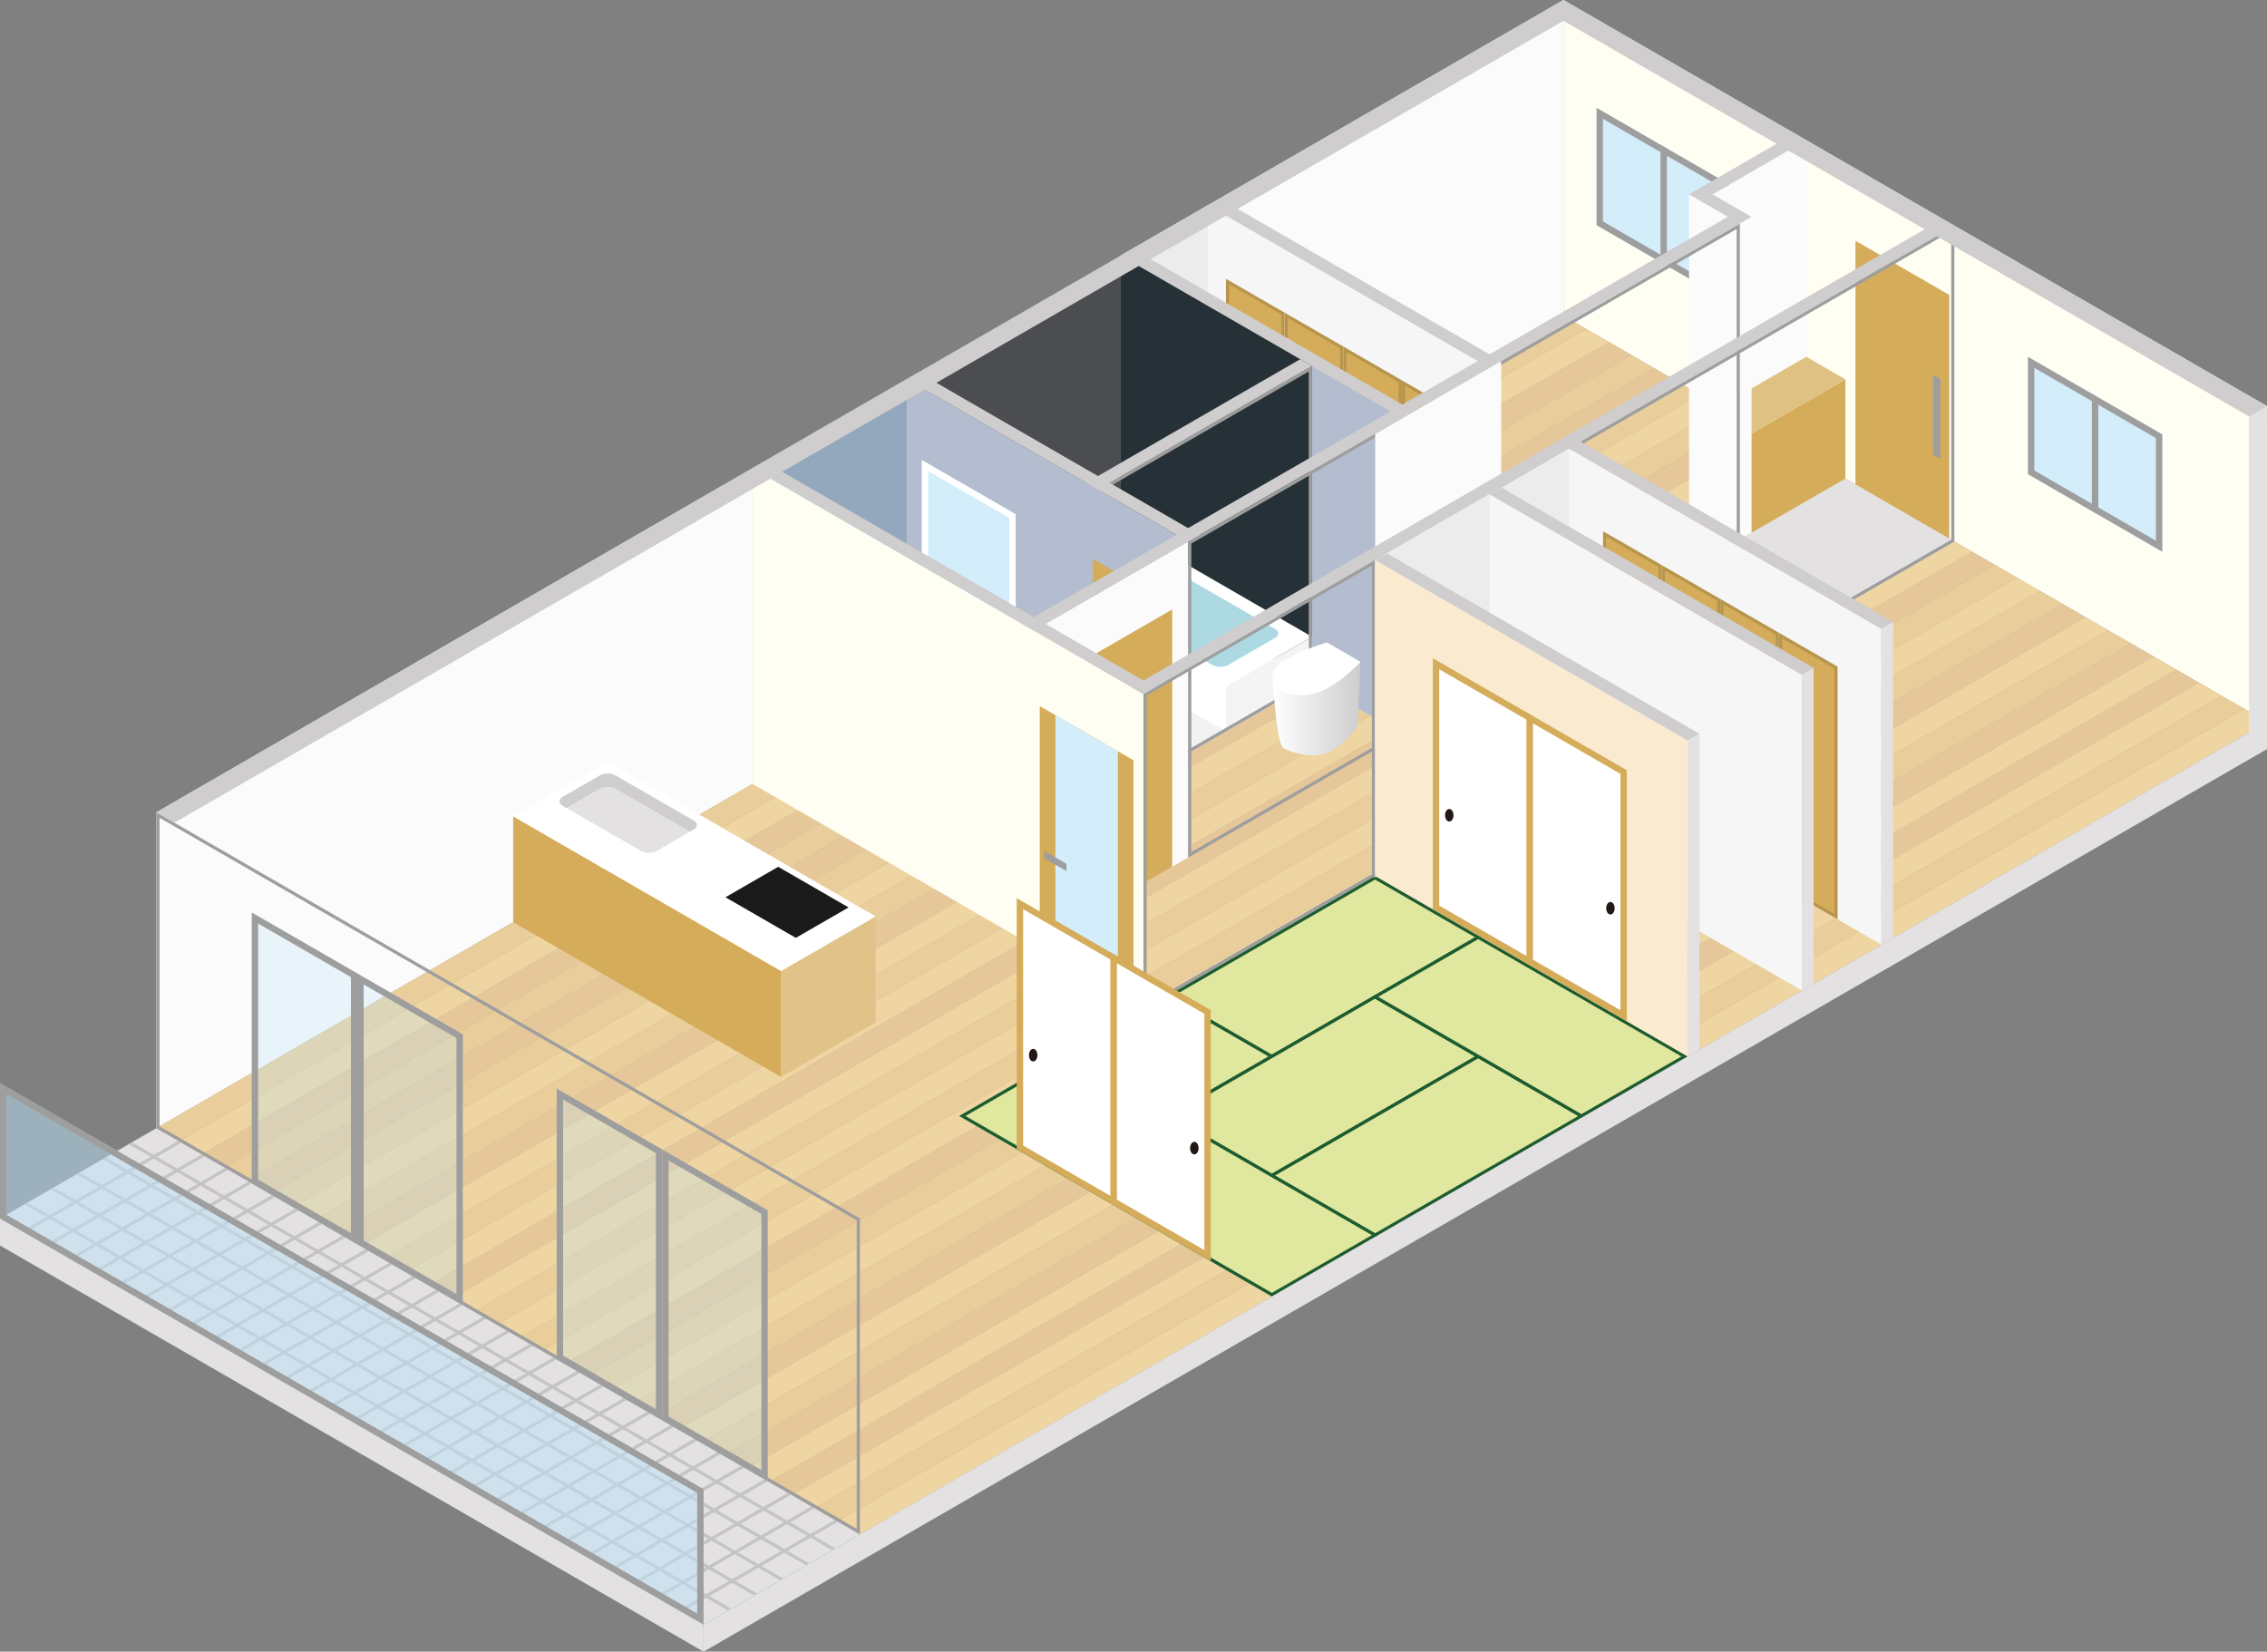
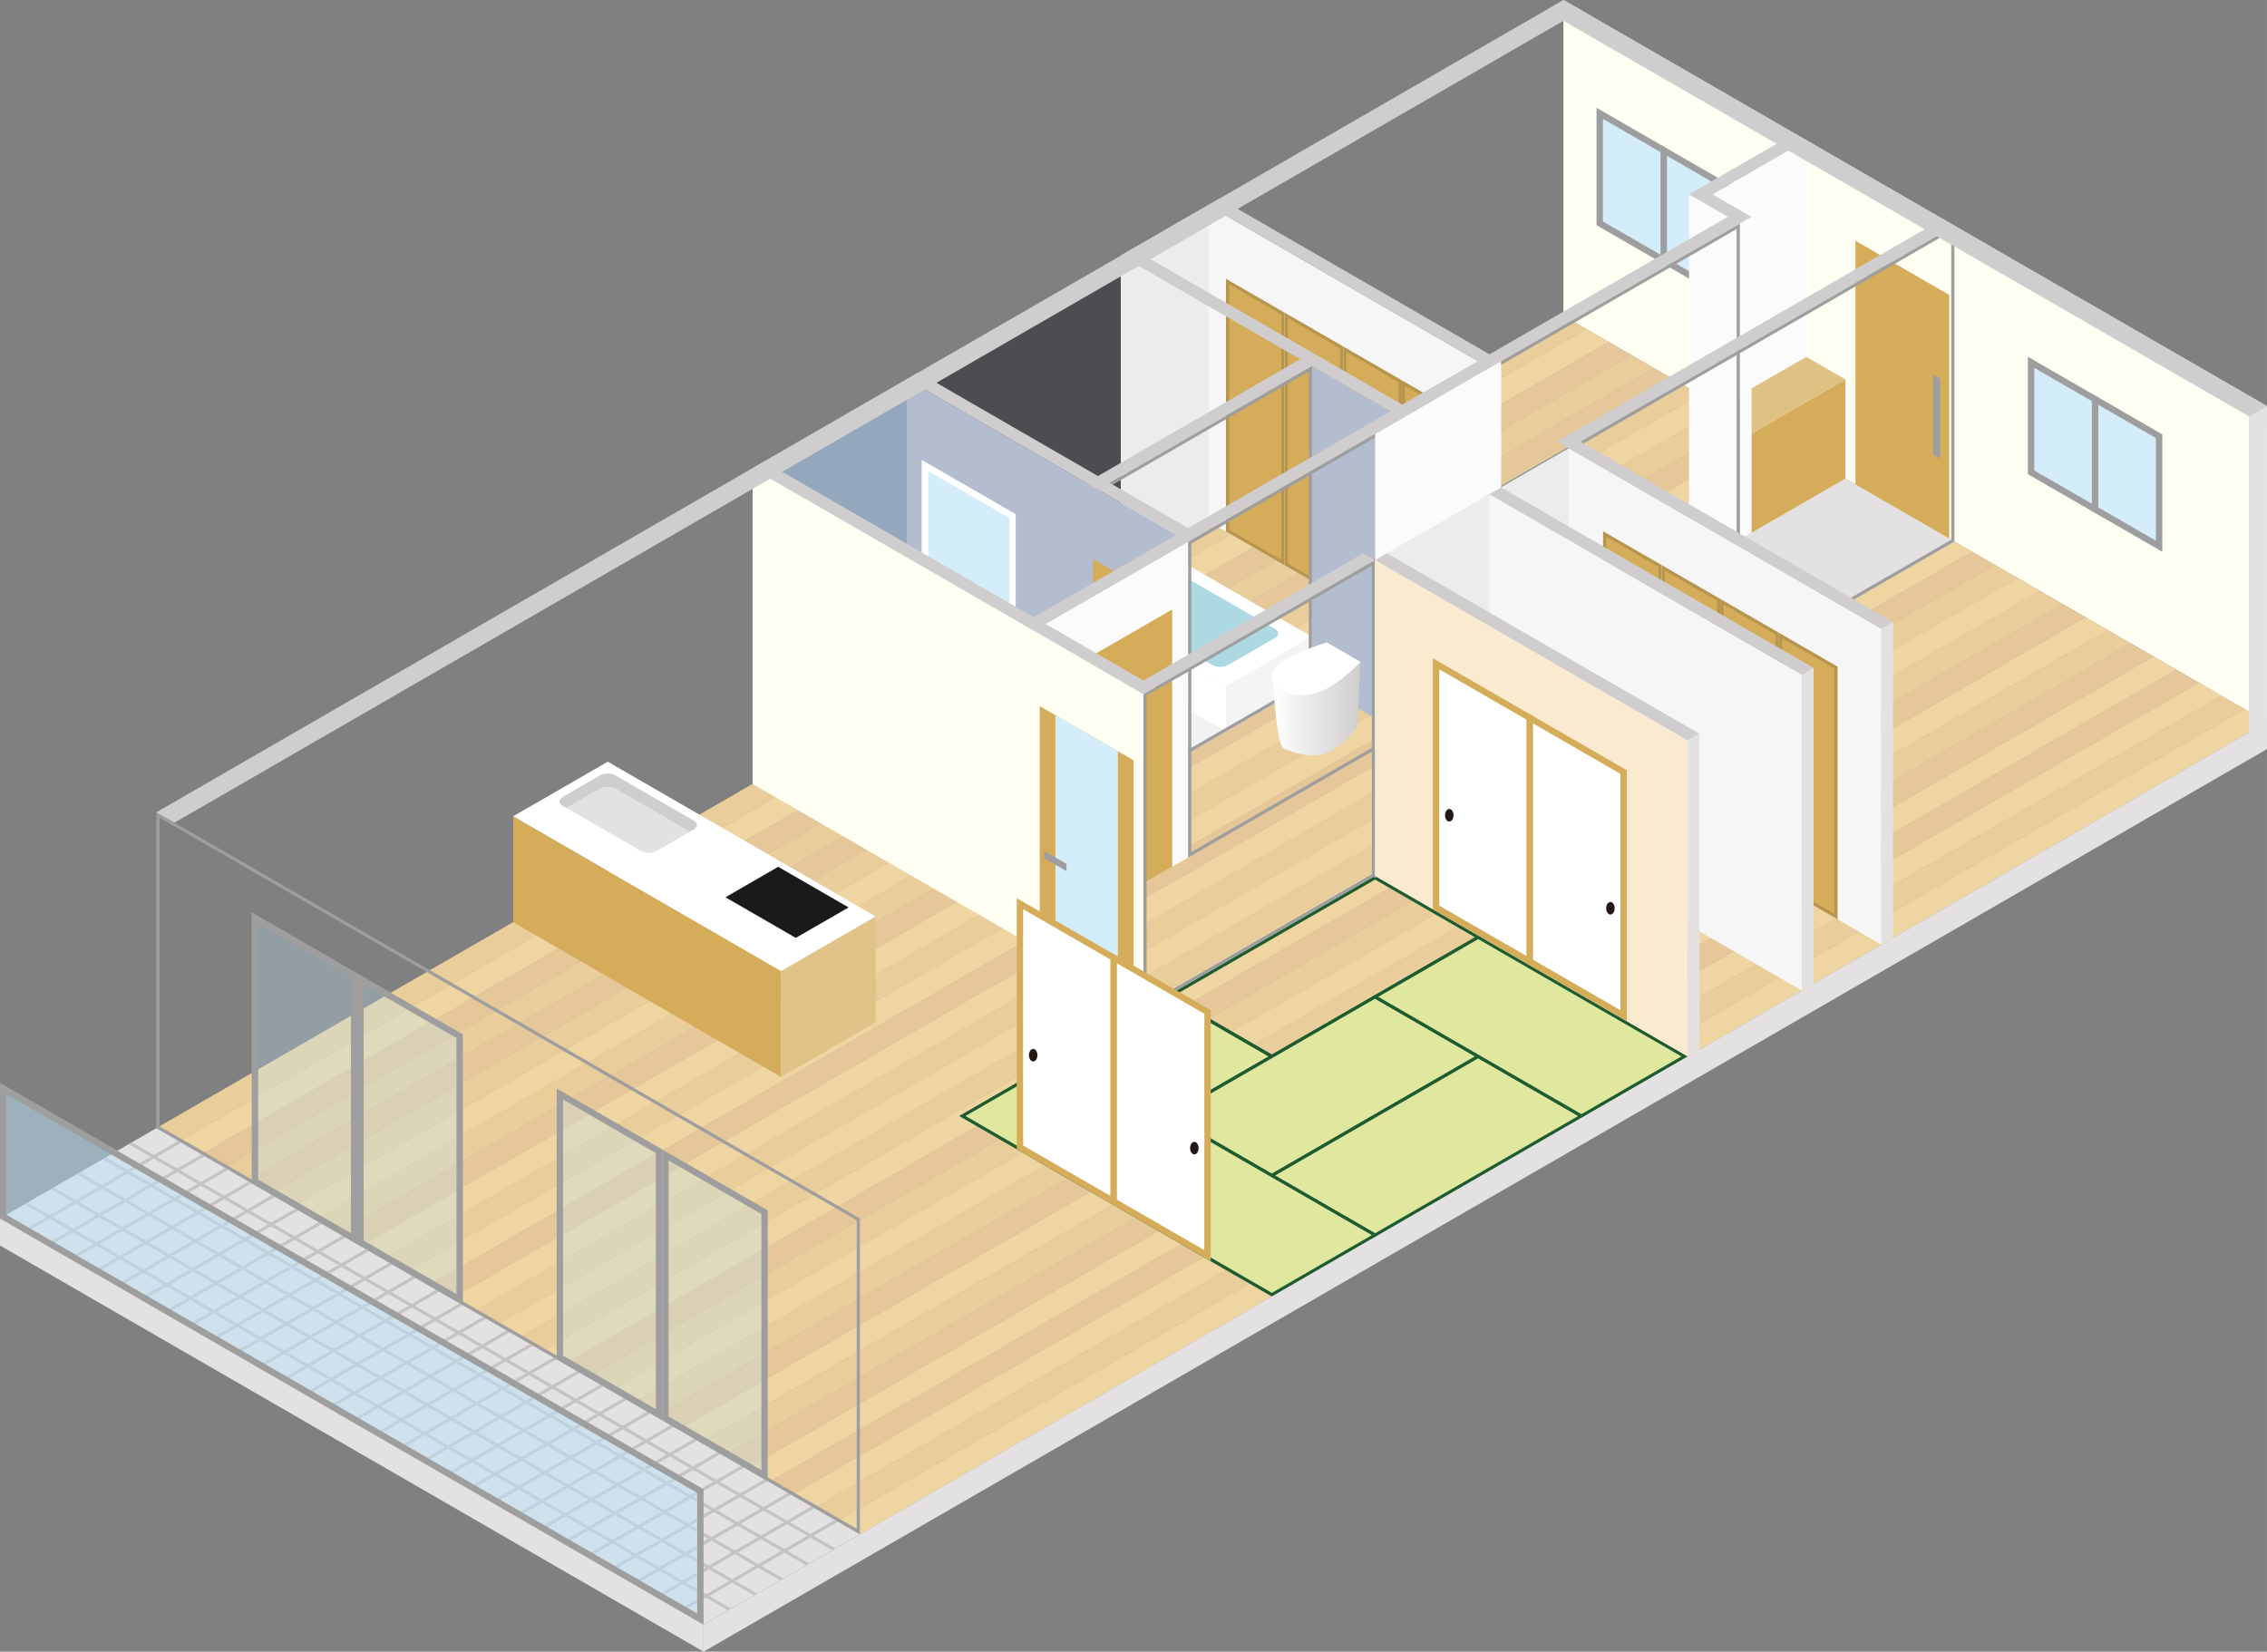
<svg xmlns="http://www.w3.org/2000/svg" id="_レイヤー_2" width="251.15mm" height="183mm" viewBox="0 0 711.91 518.74">
  <rect x="0" y="0" width="711.91" height="518.74" fill="#808080" stroke="none" />
  <defs>
    <style>.cls-1{fill:url(#linear-gradient);}.cls-1,.cls-2,.cls-3,.cls-4,.cls-5,.cls-6,.cls-7,.cls-8,.cls-9,.cls-10,.cls-11,.cls-12,.cls-13,.cls-14,.cls-15,.cls-16,.cls-17,.cls-18,.cls-19,.cls-20,.cls-21,.cls-22,.cls-23,.cls-24,.cls-25,.cls-26,.cls-27,.cls-28,.cls-29,.cls-30,.cls-31,.cls-32,.cls-33,.cls-34,.cls-35{stroke-width:0px;}.cls-2{fill:#f2e0b7;}.cls-3{fill:#dfc283;}.cls-4{fill:#f6f6f6;}.cls-5{fill:#b3bdcf;}.cls-6{fill:#fbfbfb;}.cls-7{fill:#1a1a1a;}.cls-8{fill:#f4f4f4;}.cls-9{fill:#bae3f9;}.cls-9,.cls-31{opacity:.5;}.cls-10{fill:#e1c389;}.cls-11{fill:#c5c3c3;}.cls-12{fill:#b7954d;}.cls-13{fill:rgba(186,227,249,.3);}.cls-14{fill:#d4ac5a;}.cls-15{fill:#1d5c30;}.cls-16{fill:#9e9e9e;}.cls-17{fill:#f1f2f3;}.cls-18{fill:#d3edfb;}.cls-19{fill:#e7d2aa;}.cls-20,.cls-36{fill:none;}.cls-21{fill:#253137;}.cls-22{fill:#f9ead0;}.cls-23{fill:#e0e79f;}.cls-24{fill:#4c4d51;}.cls-25{fill:url(#linear-gradient-2);}.cls-26{fill:#add9e3;}.cls-27{fill:#fffef3;}.cls-28{fill:#dfc5a7;}.cls-29{fill:#ececec;}.cls-30{fill:#93a8bd;}.cls-37{clip-path:url(#clippath);}.cls-36{stroke:#9e9e9e;stroke-linecap:round;stroke-linejoin:round;}.cls-31{fill:#edcb8e;}.cls-32{fill:#fff;}.cls-33{fill:#cfcdcd;}.cls-34{fill:#231815;}.cls-35{fill:#e3e1e1;}</style>
    <linearGradient id="linear-gradient" x1="336.49" y1="95.73" x2="455.8" y2="215.04" gradientUnits="userSpaceOnUse">
      <stop offset="0" stop-color="#fff" />
      <stop offset="1" stop-color="#e3e1e1" />
    </linearGradient>
    <clipPath id="clippath">
      <polygon class="cls-20" points="0 382.68 49.1 354.33 270.04 481.89 220.94 510.24 0 382.68" />
    </clipPath>
    <linearGradient id="linear-gradient-2" x1="399.6" y1="222.54" x2="427.23" y2="222.54" gradientUnits="userSpaceOnUse">
      <stop offset="0" stop-color="#fff" />
      <stop offset="1" stop-color="#cfcdcd" />
    </linearGradient>
  </defs>
  <g id="_レイヤー_2-2">
-     <polygon class="cls-6" points="490.97 0 49.1 255.12 49.1 354.33 490.97 99.21 490.97 0" />
    <polygon class="cls-27" points="711.91 127.56 490.97 0 490.97 99.21 711.91 226.77 711.91 127.56" />
    <polygon class="cls-29" points="351.96 179.47 379.32 163.68 379.32 64.47 351.96 80.27 351.96 179.47" />
    <polygon class="cls-35" points="220.94 518.74 0 391.18 0 382.68 220.94 510.24 220.94 518.74" />
    <polygon class="cls-19" points="590.75 156.82 148.88 411.94 156 416.05 597.88 160.93 590.75 156.82" />
    <polygon class="cls-19" points="562.25 140.36 120.37 395.48 127.49 399.59 569.37 144.48 562.25 140.36" />
    <polygon class="cls-19" points="540.86 128.02 98.99 383.14 106.11 387.25 547.99 132.13 540.86 128.02" />
    <polygon class="cls-28" points="547.99 132.13 106.11 387.25 113.24 391.37 555.12 136.25 547.99 132.13" />
    <polygon class="cls-2" points="569.37 144.48 127.49 399.59 134.62 403.71 576.5 148.59 569.37 144.48" />
    <polygon class="cls-2" points="583.63 152.71 141.75 407.82 148.88 411.94 590.75 156.82 583.63 152.71" />
    <polygon class="cls-28" points="576.5 148.59 134.62 403.71 141.75 407.82 583.63 152.71 576.5 148.59" />
    <polygon class="cls-2" points="555.12 136.25 113.24 391.37 120.37 395.48 562.25 140.36 555.12 136.25" />
    <polygon class="cls-2" points="498.1 103.33 56.22 358.45 63.35 362.56 505.23 107.44 498.1 103.33" />
    <polygon class="cls-19" points="490.97 99.21 49.1 354.33 56.22 358.45 498.1 103.33 490.97 99.21" />
    <polygon class="cls-28" points="505.23 107.44 63.35 362.56 70.48 366.68 512.35 111.56 505.23 107.44" />
    <polygon class="cls-2" points="533.74 123.9 91.86 379.02 98.99 383.14 540.86 128.02 533.74 123.9" />
    <polygon class="cls-19" points="512.35 111.56 70.48 366.68 77.61 370.79 519.48 115.67 512.35 111.56" />
    <polygon class="cls-19" points="526.61 119.79 84.73 374.91 91.86 379.02 533.74 123.9 526.61 119.79" />
    <polygon class="cls-28" points="519.48 115.67 77.61 370.79 84.73 374.91 526.61 119.79 519.48 115.67" />
    <polygon class="cls-2" points="654.9 193.85 213.02 448.97 220.15 453.09 662.02 197.97 654.9 193.85" />
    <polygon class="cls-28" points="683.4 210.31 241.53 465.43 248.65 469.55 690.53 214.43 683.4 210.31" />
    <polygon class="cls-2" points="676.28 206.2 234.4 461.32 241.53 465.43 683.4 210.31 676.28 206.2" />
    <polygon class="cls-28" points="669.15 202.08 227.27 457.2 234.4 461.32 676.28 206.2 669.15 202.08" />
    <polygon class="cls-2" points="262.91 477.78 270.04 481.89 711.91 226.77 704.79 222.66 262.91 477.78" />
    <polygon class="cls-2" points="690.53 214.43 248.65 469.55 255.78 473.66 697.66 218.54 690.53 214.43" />
    <polygon class="cls-19" points="662.02 197.97 220.15 453.09 227.27 457.2 669.15 202.08 662.02 197.97" />
    <polygon class="cls-19" points="697.66 218.54 255.78 473.66 262.91 477.78 704.79 222.66 697.66 218.54" />
    <polygon class="cls-19" points="626.39 177.39 184.51 432.51 191.64 436.63 633.51 181.51 626.39 177.39" />
    <polygon class="cls-28" points="619.26 173.28 177.38 428.4 184.51 432.51 626.39 177.39 619.26 173.28" />
    <polygon class="cls-2" points="612.13 169.17 170.26 424.28 177.38 428.4 619.26 173.28 612.13 169.17" />
    <polygon class="cls-19" points="605.01 165.05 163.13 420.17 170.26 424.28 612.13 169.17 605.01 165.05" />
    <polygon class="cls-2" points="597.88 160.93 156 416.05 163.13 420.17 605.01 165.05 597.88 160.93" />
    <polygon class="cls-19" points="640.64 185.62 198.77 440.74 205.89 444.86 647.77 189.74 640.64 185.62" />
    <polygon class="cls-2" points="633.51 181.51 191.64 436.63 198.77 440.74 640.64 185.62 633.51 181.51" />
    <polygon class="cls-28" points="647.77 189.74 205.89 444.86 213.02 448.97 654.9 193.85 647.77 189.74" />
    <polygon class="cls-31" points="711.91 226.77 270.04 481.89 270.04 481.89 49.1 354.33 490.97 99.21 490.97 99.21 711.91 226.77" />
    <polygon class="cls-4" points="467.69 115.49 467.69 214.71 379.32 163.68 379.32 64.47 467.69 115.49" />
    <polygon class="cls-33" points="471.38 113.37 467.69 115.49 379.32 64.47 383 62.34 471.38 113.37" />
    <polygon class="cls-29" points="467.69 214.71 471.38 212.58 471.38 113.37 467.69 115.49 467.69 214.71" />
    <polygon class="cls-14" points="385.49 166.64 385.49 88.42 402.91 98.48 402.91 176.69 385.49 166.64" />
    <path class="cls-12" d="M385.99,89.29l16.41,9.48v77.06l-16.41-9.47v-77.06M384.99,87.56v79.37l18.41,10.63v-79.37l-18.41-10.63h0Z" />
    <polygon class="cls-14" points="403.91 177.27 403.91 99.05 421.32 109.11 421.32 187.32 403.91 177.27" />
    <path class="cls-12" d="M404.41,99.92l16.41,9.48v77.06l-16.41-9.48v-77.06M403.41,98.19v79.37l18.41,10.63v-79.37l-18.41-10.63h0Z" />
    <polygon class="cls-14" points="422.32 187.9 422.32 109.68 439.73 119.74 439.73 197.95 422.32 187.9" />
    <path class="cls-12" d="M422.82,110.55l16.41,9.48v77.06l-16.41-9.47v-77.06M421.82,108.82v79.37l18.41,10.63v-79.37l-18.41-10.63h0Z" />
    <polygon class="cls-14" points="440.73 198.53 440.73 120.31 458.14 130.37 458.14 208.58 440.73 198.53" />
    <path class="cls-12" d="M441.23,121.18l16.41,9.47v77.06l-16.41-9.48v-77.06M440.23,119.45v79.37l18.41,10.63v-79.37l-18.41-10.63h0Z" />
-     <polygon class="cls-1" points="440.33 131.29 440.33 230.5 351.96 179.48 351.96 80.27 440.33 131.29" />
    <polygon class="cls-5" points="440.33 131.29 440.33 230.5 412 214.16 412 114.95 440.33 131.29" />
    <polygon class="cls-33" points="444.02 129.16 440.33 131.29 351.96 80.27 355.64 78.14 444.02 129.16" />
    <polygon class="cls-29" points="440.33 230.5 444.02 228.38 444.02 129.16 440.33 131.29 440.33 230.5" />
-     <polygon class="cls-21" points="412 214.16 351.96 179.48 351.96 80.27 412 114.95 412 214.16" />
    <polygon class="cls-24" points="351.96 179.47 284.75 218.31 284.75 119.1 351.96 80.27 351.96 179.47" />
    <polygon class="cls-17" points="344.79 252.99 412 214.16 351.96 179.47 284.75 218.31 344.79 252.99" />
    <polygon class="cls-8" points="384.99 229.75 384.99 215.58 412 199.99 412 214.16 384.99 229.75" />
    <polygon class="cls-32" points="384.99 229.75 384.99 215.58 324.96 180.88 324.96 195.06 384.99 229.75" />
    <polygon class="cls-32" points="351.96 165.29 412 199.99 384.99 215.58 324.96 180.88 351.96 165.29" />
    <path class="cls-26" d="M356.2,172.01c-1.35-.78-3.56-.78-4.91,0l-14.73,8.51c-1.35.78-1.35,2.06,0,2.84l44.19,25.51c1.35.78,3.56.78,4.91,0l14.73-8.51c1.35-.78,1.35-2.06,0-2.83l-44.19-25.51Z" />
    <path class="cls-16" d="M411,116.68v96.9l-65.22,37.66v-96.9l65.22-37.66M412,114.95l-67.22,38.82v99.21l67.22-38.82v-99.21h0Z" />
    <polygon class="cls-5" points="373.12 170.12 373.12 269.34 284.75 218.31 284.75 119.1 373.12 170.12" />
    <polygon class="cls-14" points="370.24 267.67 343.23 252.08 343.23 175.55 370.24 191.14 370.24 267.67" />
    <polygon class="cls-16" points="352.31 227.09 352.31 229.37 345.33 225.34 345.33 223.05 352.31 227.09" />
    <g class="cls-37">
      <polygon class="cls-35" points="0 382.68 49.1 354.33 270.04 481.89 220.94 510.24 0 382.68" />
      <path class="cls-11" d="M208.67,509.32c-.17,0-.34-.09-.43-.25-.14-.24-.06-.54.18-.68l58.92-34.02c.24-.14.54-.06.68.18.14.24.06.54-.18.68l-58.92,34.02c-.08.05-.16.07-.25.07h0Z" />
      <path class="cls-11" d="M201.3,505.07c-.17,0-.34-.09-.43-.25-.14-.24-.06-.55.18-.68l58.92-34.01c.24-.14.54-.06.68.18.14.24.06.54-.18.68l-58.92,34.01c-.08.05-.16.07-.25.07h0Z" />
      <path class="cls-11" d="M193.94,500.82c-.17,0-.34-.09-.43-.25-.14-.24-.06-.54.18-.68l58.92-34.02c.24-.14.54-.06.68.18.14.24.06.54-.18.68l-58.92,34.02c-.08.05-.16.07-.25.07h0Z" />
      <path class="cls-11" d="M186.57,496.56c-.17,0-.34-.09-.43-.25-.14-.24-.06-.54.18-.68l58.92-34.02c.24-.14.54-.06.68.18.14.24.06.54-.18.68l-58.92,34.02c-.08.05-.16.07-.25.07h0Z" />
      <path class="cls-11" d="M179.21,492.31c-.17,0-.34-.09-.43-.25-.14-.24-.06-.55.18-.68l58.92-34.02c.24-.14.54-.06.68.18.14.24.06.55-.18.68l-58.92,34.02c-.08.05-.16.07-.25.07h0Z" />
      <path class="cls-11" d="M171.84,488.06c-.17,0-.34-.09-.43-.25-.14-.24-.06-.54.18-.68l58.92-34.02c.24-.14.54-.06.68.18.14.24.06.54-.18.68l-58.92,34.02c-.08.05-.16.07-.25.07h0Z" />
      <path class="cls-11" d="M164.48,483.81c-.17,0-.34-.09-.43-.25-.14-.24-.06-.55.18-.68l58.92-34.02c.24-.14.54-.06.68.18.14.24.06.54-.18.68l-58.92,34.02c-.08.05-.16.07-.25.07h0Z" />
      <path class="cls-11" d="M157.11,479.56c-.17,0-.34-.09-.43-.25-.14-.24-.06-.54.18-.68l58.92-34.02c.24-.14.54-.06.68.18.14.24.06.54-.18.68l-58.92,34.02c-.08.05-.16.07-.25.07h0Z" />
      <path class="cls-11" d="M149.75,475.3c-.17,0-.34-.09-.43-.25-.14-.24-.06-.55.18-.68l58.92-34.02c.24-.14.54-.06.68.18.14.24.06.55-.18.68l-58.92,34.02c-.08.05-.16.07-.25.07h0Z" />
      <path class="cls-11" d="M142.38,471.05c-.17,0-.34-.09-.43-.25-.14-.24-.06-.54.18-.68l58.92-34.02c.24-.14.54-.06.68.18.14.24.06.54-.18.68l-58.92,34.02c-.08.05-.16.07-.25.07h0Z" />
      <path class="cls-11" d="M135.02,466.8c-.17,0-.34-.09-.43-.25-.14-.24-.06-.54.18-.68l58.92-34.01c.24-.14.54-.06.68.18.14.24.06.54-.18.68l-58.92,34.01c-.08.05-.16.07-.25.07h0Z" />
      <path class="cls-11" d="M127.65,462.55c-.17,0-.34-.09-.43-.25-.14-.24-.06-.54.18-.68l58.92-34.02c.24-.14.54-.06.68.18.14.24.06.54-.18.68l-58.92,34.02c-.08.05-.16.07-.25.07h0Z" />
      <path class="cls-11" d="M120.29,458.3c-.17,0-.34-.09-.43-.25-.14-.24-.06-.54.18-.68l58.92-34.02c.24-.14.54-.06.68.18.14.24.06.54-.18.68l-58.92,34.02c-.08.05-.16.07-.25.07h0Z" />
      <path class="cls-11" d="M112.92,454.04c-.17,0-.34-.09-.43-.25-.14-.24-.06-.54.18-.68l58.92-34.02c.24-.14.54-.06.68.18.14.24.06.54-.18.68l-58.92,34.02c-.08.05-.16.07-.25.07h0Z" />
      <path class="cls-11" d="M105.56,449.79c-.17,0-.34-.09-.43-.25-.14-.24-.06-.55.18-.68l58.92-34.01c.24-.14.54-.06.68.18.14.24.06.54-.18.68l-58.92,34.01c-.08.05-.16.07-.25.07h0Z" />
      <path class="cls-11" d="M98.2,445.54c-.17,0-.34-.09-.43-.25-.14-.24-.06-.54.18-.68l58.92-34.02c.24-.14.54-.06.68.18.14.24.06.54-.18.68l-58.92,34.02c-.08.05-.16.07-.25.07h0Z" />
      <path class="cls-11" d="M90.83,441.29c-.17,0-.34-.09-.43-.25-.14-.24-.06-.54.18-.68l58.92-34.02c.24-.14.54-.06.68.18.14.24.06.54-.18.68l-58.92,34.02c-.08.05-.16.07-.25.07h0Z" />
      <path class="cls-11" d="M83.47,437.04c-.17,0-.34-.09-.43-.25-.14-.24-.06-.54.18-.68l58.92-34.02c.24-.14.54-.06.68.18.14.24.06.54-.18.68l-58.92,34.02c-.08.05-.16.07-.25.07h0Z" />
      <path class="cls-11" d="M76.1,432.78c-.17,0-.34-.09-.43-.25-.14-.24-.06-.55.18-.68l58.92-34.01c.24-.14.54-.06.68.18.14.24.06.54-.18.68l-58.92,34.01c-.08.05-.16.07-.25.07h0Z" />
      <path class="cls-11" d="M68.74,428.53c-.17,0-.34-.09-.43-.25-.14-.24-.06-.54.18-.68l58.92-34.01c.24-.14.54-.06.68.18.14.24.06.55-.18.68l-58.92,34.01c-.08.05-.16.07-.25.07h0Z" />
      <path class="cls-11" d="M61.37,424.28c-.17,0-.34-.09-.43-.25-.14-.24-.06-.54.18-.68l58.92-34.01c.24-.14.54-.06.68.18s.06.54-.18.68l-58.92,34.01c-.08.05-.16.07-.25.07h0Z" />
      <path class="cls-11" d="M54.01,420.03c-.17,0-.34-.09-.43-.25-.14-.24-.06-.55.18-.68l58.92-34.02c.24-.14.54-.06.68.18.14.24.06.55-.18.68l-58.92,34.02c-.08.05-.16.07-.25.07h0Z" />
      <path class="cls-11" d="M46.64,415.78c-.17,0-.34-.09-.43-.25-.14-.24-.06-.54.18-.68l58.92-34.01c.24-.14.54-.06.68.18.14.24.06.54-.18.68l-58.92,34.01c-.08.05-.16.07-.25.07h0Z" />
      <path class="cls-11" d="M39.28,411.52c-.17,0-.34-.09-.43-.25-.14-.24-.06-.54.18-.68l58.92-34.01c.24-.14.54-.06.68.18.14.24.06.55-.18.68l-58.92,34.01c-.08.05-.16.07-.25.07h0Z" />
      <path class="cls-11" d="M31.91,407.27c-.17,0-.34-.09-.43-.25-.14-.24-.06-.54.18-.68l58.92-34.01c.24-.14.54-.06.68.18.14.24.06.54-.18.68l-58.92,34.01c-.08.05-.16.07-.25.07h0Z" />
      <path class="cls-11" d="M24.55,403.02c-.17,0-.34-.09-.43-.25-.14-.24-.06-.54.18-.68l58.92-34.01c.24-.14.54-.06.68.18.14.24.06.55-.18.68l-58.92,34.01c-.08.05-.16.07-.25.07h0Z" />
      <path class="cls-11" d="M17.19,398.77c-.17,0-.34-.09-.43-.25-.14-.24-.06-.54.18-.68l58.92-34.01c.24-.14.54-.06.68.18.14.24.06.54-.18.68l-58.92,34.01c-.08.05-.16.07-.25.07h0Z" />
      <path class="cls-11" d="M9.82,394.52c-.17,0-.34-.09-.43-.25-.14-.24-.06-.54.18-.68l58.92-34.01c.24-.14.54-.06.68.18.14.24.06.54-.18.68l-58.92,34.01c-.08.05-.16.07-.25.07h0Z" />
      <path class="cls-11" d="M2.46,390.26c-.17,0-.34-.09-.43-.25-.14-.24-.06-.54.18-.68l58.92-34.01c.24-.14.54-.06.68.18.14.24.06.54-.18.68L2.71,390.2c-.08.05-.16.07-.25.07h0Z" />
      <path class="cls-11" d="M284.36,537.9c-.08,0-.17-.02-.25-.07L-47.3,346.5c-.24-.14-.32-.44-.18-.68.14-.24.44-.32.68-.18l331.41,191.34c.24.14.32.44.18.68-.09.16-.26.25-.43.25h0Z" />
      <path class="cls-11" d="M292.54,533.18c-.08,0-.17-.02-.25-.07L-39.12,341.77c-.24-.14-.32-.44-.18-.68.14-.24.44-.32.68-.18l331.41,191.34c.24.14.32.44.18.68-.09.16-.26.25-.43.25h0Z" />
      <path class="cls-11" d="M300.72,528.45c-.08,0-.17-.02-.25-.07L-30.94,337.05c-.24-.14-.32-.44-.18-.68.14-.24.44-.32.68-.18l331.41,191.34c.24.14.32.44.18.68-.09.16-.26.25-.43.25h0Z" />
      <path class="cls-11" d="M308.9,523.73c-.08,0-.17-.02-.25-.07L-22.75,332.32c-.24-.14-.32-.44-.18-.68.14-.24.44-.32.68-.18l331.41,191.34c.24.14.32.44.18.68-.09.16-.26.25-.43.25h0Z" />
-       <path class="cls-11" d="M317.09,519c-.08,0-.17-.02-.25-.07L-14.57,327.6c-.24-.14-.32-.44-.18-.68.14-.24.44-.32.68-.18l331.41,191.34c.24.14.32.44.18.68-.09.16-.26.25-.43.25h0Z" />
+       <path class="cls-11" d="M317.09,519c-.08,0-.17-.02-.25-.07L-14.57,327.6c-.24-.14-.32-.44-.18-.68.14-.24.44-.32.68-.18l331.41,191.34h0Z" />
    </g>
    <polygon class="cls-9" points="220.94 510.24 0 382.68 0 340.16 220.94 467.72 220.94 510.24" />
    <path class="cls-16" d="M2,343.62l216.94,125.25v37.9L2,381.52v-37.9M0,340.16v42.52l220.94,127.56v-42.52L0,340.16h0Z" />
    <polygon class="cls-23" points="399.41 331.79 334.6 369.21 302.19 350.5 367 313.09 399.41 331.79" />
    <path class="cls-15" d="M334.6,369.79l-33.4-19.29,65.81-37.99,33.4,19.29-65.81,37.99h0ZM303.19,350.5l31.4,18.13,63.81-36.84-31.4-18.13-63.81,36.84h0Z" />
-     <polygon class="cls-23" points="464.21 294.38 399.41 331.79 367 313.09 431.81 275.67 464.21 294.38" />
    <path class="cls-15" d="M399.41,332.37l-33.4-19.29,65.81-37.99,33.4,19.29-65.81,37.99h0ZM368,313.09l31.4,18.13,63.81-36.84-31.4-18.13-63.81,36.84h0Z" />
    <polygon class="cls-23" points="464.21 331.79 399.41 369.21 367 350.5 431.81 313.08 464.21 331.79" />
    <path class="cls-15" d="M399.41,369.79l-33.4-19.29,65.81-37.99,33.4,19.29-65.81,37.99h0ZM368,350.5l31.4,18.13,63.81-36.84-31.4-18.13-63.81,36.84h0Z" />
    <polygon class="cls-23" points="496.62 350.5 431.81 387.92 399.41 369.21 464.21 331.79 496.62 350.5" />
    <path class="cls-15" d="M431.81,388.5l-33.4-19.29,65.81-37.99,33.4,19.29-65.81,37.99h0ZM400.41,369.21l31.4,18.13,63.81-36.84-31.4-18.13-63.81,36.84h0Z" />
    <polygon class="cls-23" points="529.02 331.8 464.21 294.38 431.81 313.08 496.62 350.5 529.02 331.8" />
    <path class="cls-15" d="M496.62,351.08l-65.81-38,33.4-19.28,65.81,38-33.4,19.28h0ZM432.81,313.08l63.81,36.84,31.4-18.13-63.81-36.84-31.4,18.13h0Z" />
    <polygon class="cls-23" points="431.81 387.92 367 350.5 334.6 369.21 399.4 406.63 431.81 387.92" />
    <path class="cls-15" d="M399.4,407.2l-65.81-38,33.4-19.28,65.81,38-33.41,19.28h0ZM335.6,369.21l63.81,36.84,31.41-18.13-63.81-36.84-31.4,18.13h0Z" />
    <path class="cls-16" d="M50.1,256.85l218.94,126.4v96.9l-218.94-126.4v-96.9M49.1,255.12v99.21l220.94,127.56v-99.21L49.1,255.12h0Z" />
    <polygon class="cls-13" points="112.2 305.73 79.06 286.59 79.06 371.63 112.2 390.76 112.2 305.73" />
    <path class="cls-16" d="M81.06,290.06l29.14,16.82v80.42l-29.14-16.82v-80.42M79.06,286.59v85.04l33.14,19.13v-85.04l-33.14-19.13h0Z" />
    <polygon class="cls-13" points="145.34 324.86 112.2 305.73 112.2 390.76 145.34 409.9 145.34 324.86" />
    <path class="cls-16" d="M114.2,309.19l29.14,16.82v80.42l-29.14-16.82v-80.42M112.2,305.73v85.04l33.14,19.13v-85.04l-33.14-19.13h0Z" />
    <polygon class="cls-30" points="284.75 119.1 236.34 147.01 236.34 246.23 284.75 218.31 284.75 119.1" />
    <polygon class="cls-6" points="373.12 170.11 324.71 198.02 324.71 297.24 373.12 269.32 373.12 170.11" />
    <polygon class="cls-13" points="207.96 361.01 174.82 341.88 174.82 426.92 207.96 446.05 207.96 361.01" />
    <path class="cls-16" d="M176.82,345.34l29.14,16.82v80.42l-29.14-16.82v-80.42M174.82,341.88v85.04l33.14,19.13v-85.04l-33.14-19.13h0Z" />
    <polygon class="cls-13" points="241.1 380.14 207.96 361.01 207.96 446.05 241.1 465.18 241.1 380.14" />
    <path class="cls-16" d="M209.96,364.47l29.14,16.82v80.42l-29.14-16.82v-80.42M207.96,361.01v85.04l33.14,19.13v-85.04l-33.14-19.13h0Z" />
    <polygon class="cls-14" points="245.28 338.24 161.16 289.64 161.16 256.37 245.28 304.98 245.28 338.24" />
    <polygon class="cls-10" points="274.98 287.83 274.98 321.1 245.28 338.24 245.28 304.98 274.98 287.83" />
    <polygon class="cls-32" points="190.86 239.23 161.16 256.37 245.28 304.98 274.98 287.83 190.86 239.23" />
    <polygon class="cls-7" points="244.38 272.24 227.81 281.81 249.91 294.56 266.48 285 244.38 272.24" />
    <path class="cls-33" d="M193.29,247.78l23.32,13.47,1.23-.71c1.35-.78,1.35-2.05,0-2.83l-24.55-14.17c-1.35-.78-3.56-.78-4.91,0l-11.66,6.73c-1.35.78-1.35,2.05,0,2.83l1.23.71,10.43-6.02c1.35-.78,3.56-.78,4.91,0Z" />
    <path class="cls-35" d="M206.18,267.26l10.43-6.02-23.32-13.47c-1.35-.78-3.56-.78-4.91,0l-10.43,6.02,23.32,13.46c1.35.78,3.56.78,4.91,0Z" />
    <polygon class="cls-14" points="368.11 191.42 334.96 210.55 334.96 291.34 368.11 272.21 368.11 191.42" />
    <polygon class="cls-16" points="337.97 253.26 337.97 256.1 344.11 252.55 344.11 249.72 337.97 253.26" />
    <polygon class="cls-18" points="318.95 161.51 289.49 144.5 289.49 221.03 318.95 238.04 318.95 161.51" />
    <path class="cls-32" d="M291.49,147.96l25.46,14.7v71.92l-25.46-14.7v-71.92M289.49,144.5v76.54l29.46,17.01v-76.54l-29.46-17.01h0Z" />
    <polygon class="cls-16" points="297.89 194.03 297.89 196.31 290.91 192.28 290.91 189.99 297.89 194.03" />
    <polygon class="cls-27" points="236.34 246.23 236.34 147.01 359.08 217.88 359.08 317.09 236.34 246.23" />
    <path class="cls-16" d="M430.81,177.64v96.9l-70.73,40.81v-96.9l70.73-40.81M431.81,175.91l-72.73,41.97v99.21l72.73-41.97v-99.21h0Z" />
    <polygon class="cls-36" points="431.81 275.09 431.81 175.88 492.64 140.8 492.64 240.01 431.81 275.09" />
    <line class="cls-36" x1="431.81" y1="275.13" x2="489.81" y2="241.67" />
    <polygon class="cls-14" points="612.13 92.63 582.68 75.62 582.68 152.16 612.13 169.17 612.13 92.63" />
    <polygon class="cls-16" points="607.03 142.77 607.03 117.69 609.32 119.02 609.32 144.1 607.03 142.77" />
    <polygon class="cls-14" points="355.97 238.79 326.51 221.78 326.51 298.31 355.97 315.32 355.97 238.79" />
    <polygon class="cls-18" points="351.06 312.47 331.42 301.13 331.42 224.62 351.06 235.94 351.06 312.47" />
    <polygon class="cls-16" points="334.91 271.31 334.91 273.59 327.92 269.56 327.92 267.27 334.91 271.31" />
    <polygon class="cls-18" points="523.47 46.62 523.47 83.47 501.38 70.72 501.38 33.87 523.47 46.62" />
    <path class="cls-16" d="M503.38,37.33l18.09,10.45v32.23l-18.09-10.45v-32.23M501.38,33.87v36.85l22.09,12.76v-36.85l-22.09-12.76h0Z" />
    <polygon class="cls-18" points="543.57 58.22 543.57 95.07 521.47 82.32 521.47 45.47 543.57 58.22" />
    <path class="cls-16" d="M523.47,48.93l18.09,10.45v32.23l-18.09-10.45v-32.23M521.47,45.47v36.85l22.09,12.76v-36.85l-22.09-12.76h0Z" />
    <polygon class="cls-18" points="658.94 124.83 658.94 161.68 636.84 148.92 636.84 112.07 658.94 124.83" />
    <path class="cls-16" d="M638.84,115.54l18.09,10.45v32.23l-18.09-10.45v-32.23M636.84,112.07v36.85l22.09,12.76v-36.85l-22.09-12.76h0Z" />
    <polygon class="cls-18" points="679.03 136.43 679.03 173.28 656.94 160.52 656.94 123.67 679.03 136.43" />
    <path class="cls-16" d="M658.94,127.14l18.09,10.45v32.23l-18.09-10.45v-32.23M656.94,123.67v36.85l22.09,12.76v-36.85l-22.09-12.76h0Z" />
    <polygon class="cls-6" points="534.1 63.17 567.24 44.03 567.24 143.25 567.24 143.25 534.1 162.38 534.1 63.17" />
    <polygon class="cls-14" points="579.51 119.15 579.51 150.33 546.37 169.47 546.37 138.29 579.51 119.15" />
    <polygon class="cls-14" points="534.1 131.2 546.37 138.29 546.37 169.47 534.1 162.38 534.1 131.2" />
    <polygon class="cls-3" points="567.24 112.06 579.51 119.15 546.37 138.29 534.1 131.2 567.24 112.06" />
    <polygon class="cls-6" points="530.42 160.25 530.42 61.04 546.37 70.25 546.37 169.47 530.42 160.25" />
    <polygon class="cls-33" points="546.37 70.25 550.05 68.13 537.78 61.04 534.1 63.17 546.37 70.25" />
    <polygon class="cls-6" points="550.05 167.34 546.37 169.47 546.37 70.25 550.05 68.13 550.05 167.34" />
    <polygon class="cls-35" points="579.5 150.33 546.36 169.46 580.61 189.23 613.75 170.1 579.5 150.33" />
    <path class="cls-16" d="M612.75,72.62v96.9l-119.11,68.76v-96.9l119.11-68.76M613.75,70.88l-121.11,69.91v99.21l121.11-69.91v-99.21h0Z" />
    <path class="cls-16" d="M545.37,71.93v96.8l-171.25,98.88v-96.9l171.25-98.78M546.37,70.2l-173.25,99.93v99.21l173.25-100.03v-99.11h0Z" />
    <polygon class="cls-6" points="471.38 113.37 431.85 136.27 431.85 235.43 471.38 212.58 471.38 113.37" />
    <polygon class="cls-29" points="431.81 275.09 431.81 175.88 492.64 140.8 492.64 240.01 431.81 275.09" />
-     <polygon class="cls-33" points="488.96 138.67 492.64 140.8 431.81 175.88 428.13 173.75 488.96 138.67" />
    <polygon class="cls-33" points="530.42 61.04 534.1 63.17 567.24 44.03 563.56 41.91 530.42 61.04" />
    <polygon class="cls-33" points="341.09 151.65 344.77 153.78 412 114.94 408.32 112.81 341.09 151.65" />
    <polygon class="cls-33" points="496.63 3.26 496.64 3.26 491.55 .33 490.98 0 490.98 0 490.97 0 49.1 255.12 54.77 258.38 490.98 6.53 490.98 6.53 711.91 134.04 711.91 127.56 496.63 3.26" />
    <polygon class="cls-35" points="706.25 130.82 706.25 230.05 220.94 510.24 220.94 518.74 711.91 235.27 711.91 226.77 711.91 127.56 706.25 130.82" />
    <polygon class="cls-33" points="428.13 173.75 431.81 175.88 359.08 217.99 355.4 215.86 428.13 173.75" />
    <polygon class="cls-33" points="542.69 68.05 546.37 70.18 324.71 198.02 321.03 195.9 542.69 68.05" />
    <polygon class="cls-33" points="610.06 68.76 613.75 70.88 492.64 140.8 488.96 138.67 610.06 68.76" />
    <polygon class="cls-4" points="590.81 197.48 590.81 296.69 492.64 240.01 492.64 140.8 590.81 197.48" />
    <polygon class="cls-33" points="594.49 195.35 590.81 197.48 492.64 140.8 496.32 138.67 594.49 195.35" />
    <polygon class="cls-35" points="594.49 294.57 590.81 296.69 590.81 197.48 594.49 195.35 594.49 294.57" />
    <polygon class="cls-14" points="503.91 245.93 503.91 167.71 521.32 177.77 521.32 255.98 503.91 245.93" />
    <path class="cls-12" d="M504.41,168.58l16.41,9.48v77.06l-16.41-9.48v-77.06M503.41,166.85v79.37l18.41,10.63v-79.37l-18.41-10.63h0Z" />
    <polygon class="cls-14" points="522.32 256.56 522.32 178.34 539.73 188.4 539.73 266.61 522.32 256.56" />
    <path class="cls-12" d="M522.82,179.21l16.41,9.48v77.06l-16.41-9.48v-77.06M521.82,177.48v79.37l18.41,10.63v-79.37l-18.41-10.63h0Z" />
    <polygon class="cls-14" points="540.73 267.19 540.73 188.97 558.15 199.03 558.15 277.24 540.73 267.19" />
    <path class="cls-12" d="M541.23,189.84l16.41,9.48v77.06l-16.41-9.48v-77.06M540.23,188.11v79.37l18.41,10.63v-79.37l-18.41-10.63h0Z" />
    <polygon class="cls-14" points="559.15 277.82 559.15 199.6 576.56 209.66 576.56 287.87 559.15 277.82" />
    <path class="cls-12" d="M559.65,200.47l16.41,9.48v77.06l-16.41-9.48v-77.06M558.65,198.74v79.37l18.41,10.63v-79.37l-18.41-10.63h0Z" />
    <polygon class="cls-4" points="565.86 211.88 565.86 311.1 467.69 254.42 467.69 155.21 565.86 211.88" />
    <polygon class="cls-33" points="569.54 209.76 565.86 211.88 467.69 155.21 471.37 153.08 569.54 209.76" />
    <polygon class="cls-35" points="569.54 308.98 565.86 311.1 565.86 211.88 569.54 209.76 569.54 308.98" />
    <polygon class="cls-22" points="530.02 232.58 530.02 331.8 431.85 275.12 431.85 175.9 530.02 232.58" />
    <polygon class="cls-33" points="533.7 230.46 530.02 232.58 431.85 175.9 435.53 173.78 533.7 230.46" />
    <polygon class="cls-35" points="533.7 329.68 530.02 331.8 530.02 232.58 533.7 230.46 533.7 329.68" />
    <polygon class="cls-32" points="480.42 225.48 450.96 208.47 450.96 285 480.42 302.01 480.42 225.48" />
    <path class="cls-14" d="M481.42,303.74l-31.46-18.16v-78.84l31.46,18.16v78.84h0ZM451.96,284.43l27.46,15.85v-74.23l-27.46-15.85v74.23h0Z" />
    <polygon class="cls-32" points="509.87 242.48 480.42 225.48 480.42 302.01 509.87 319.02 509.87 242.48" />
    <path class="cls-14" d="M510.87,320.75l-31.46-18.16v-78.84l31.46,18.16v78.84h0ZM481.42,301.43l27.46,15.85v-74.23l-27.46-15.85v74.23h0Z" />
    <path class="cls-34" d="M456.45,256.05c0,1.09-.59,1.97-1.33,1.97s-1.33-.88-1.33-1.97.59-1.97,1.33-1.97,1.33.88,1.33,1.97Z" />
    <path class="cls-34" d="M507.06,285.25c0,1.09-.59,1.97-1.33,1.97s-1.33-.88-1.33-1.97.59-1.97,1.33-1.97,1.33.88,1.33,1.97Z" />
    <polygon class="cls-32" points="349.75 300.82 320.29 283.82 320.29 360.35 349.75 377.36 349.75 300.82" />
    <path class="cls-14" d="M350.75,379.09l-31.46-18.16v-78.84l31.46,18.16v78.84h0ZM321.29,359.77l27.46,15.85v-74.23l-27.46-15.85v74.23h0Z" />
    <polygon class="cls-32" points="379.21 317.83 349.75 300.82 349.75 377.36 379.21 394.37 379.21 317.83" />
    <path class="cls-14" d="M380.21,396.1l-31.46-18.16v-78.84l31.46,18.16v78.84h0ZM350.75,376.78l27.46,15.85v-74.23l-27.46-15.85v74.23h0Z" />
    <path class="cls-34" d="M325.78,331.4c0,1.09-.59,1.97-1.33,1.97s-1.33-.88-1.33-1.97.59-1.97,1.33-1.97,1.33.88,1.33,1.97Z" />
    <path class="cls-34" d="M376.39,360.59c0,1.09-.59,1.97-1.33,1.97s-1.33-.88-1.33-1.97.59-1.97,1.33-1.97,1.33.88,1.33,1.97Z" />
    <path class="cls-25" d="M426.3,228.16s-4.55,6.65-9.85,8.42c-5.31,1.77-11.67-.67-13.37-1.55-2.29-1.19-3.47-22.79-3.47-22.79l27.62-4.38-.93,20.3Z" />
    <path class="cls-32" d="M427.23,207.86s-8.42,9.35-16.17,10.28c-7.75.93-12.63-2.7-11.2-7.24,1.43-4.55,16.82-9.13,16.82-9.13l10.56,6.1Z" />
    <polygon class="cls-33" points="376.81 168 373.13 170.12 284.75 119.1 288.43 116.97 376.81 168" />
    <polygon class="cls-33" points="362.76 215.86 359.08 217.99 236.34 147.05 240.02 144.92 362.76 215.86" />
  </g>
</svg>